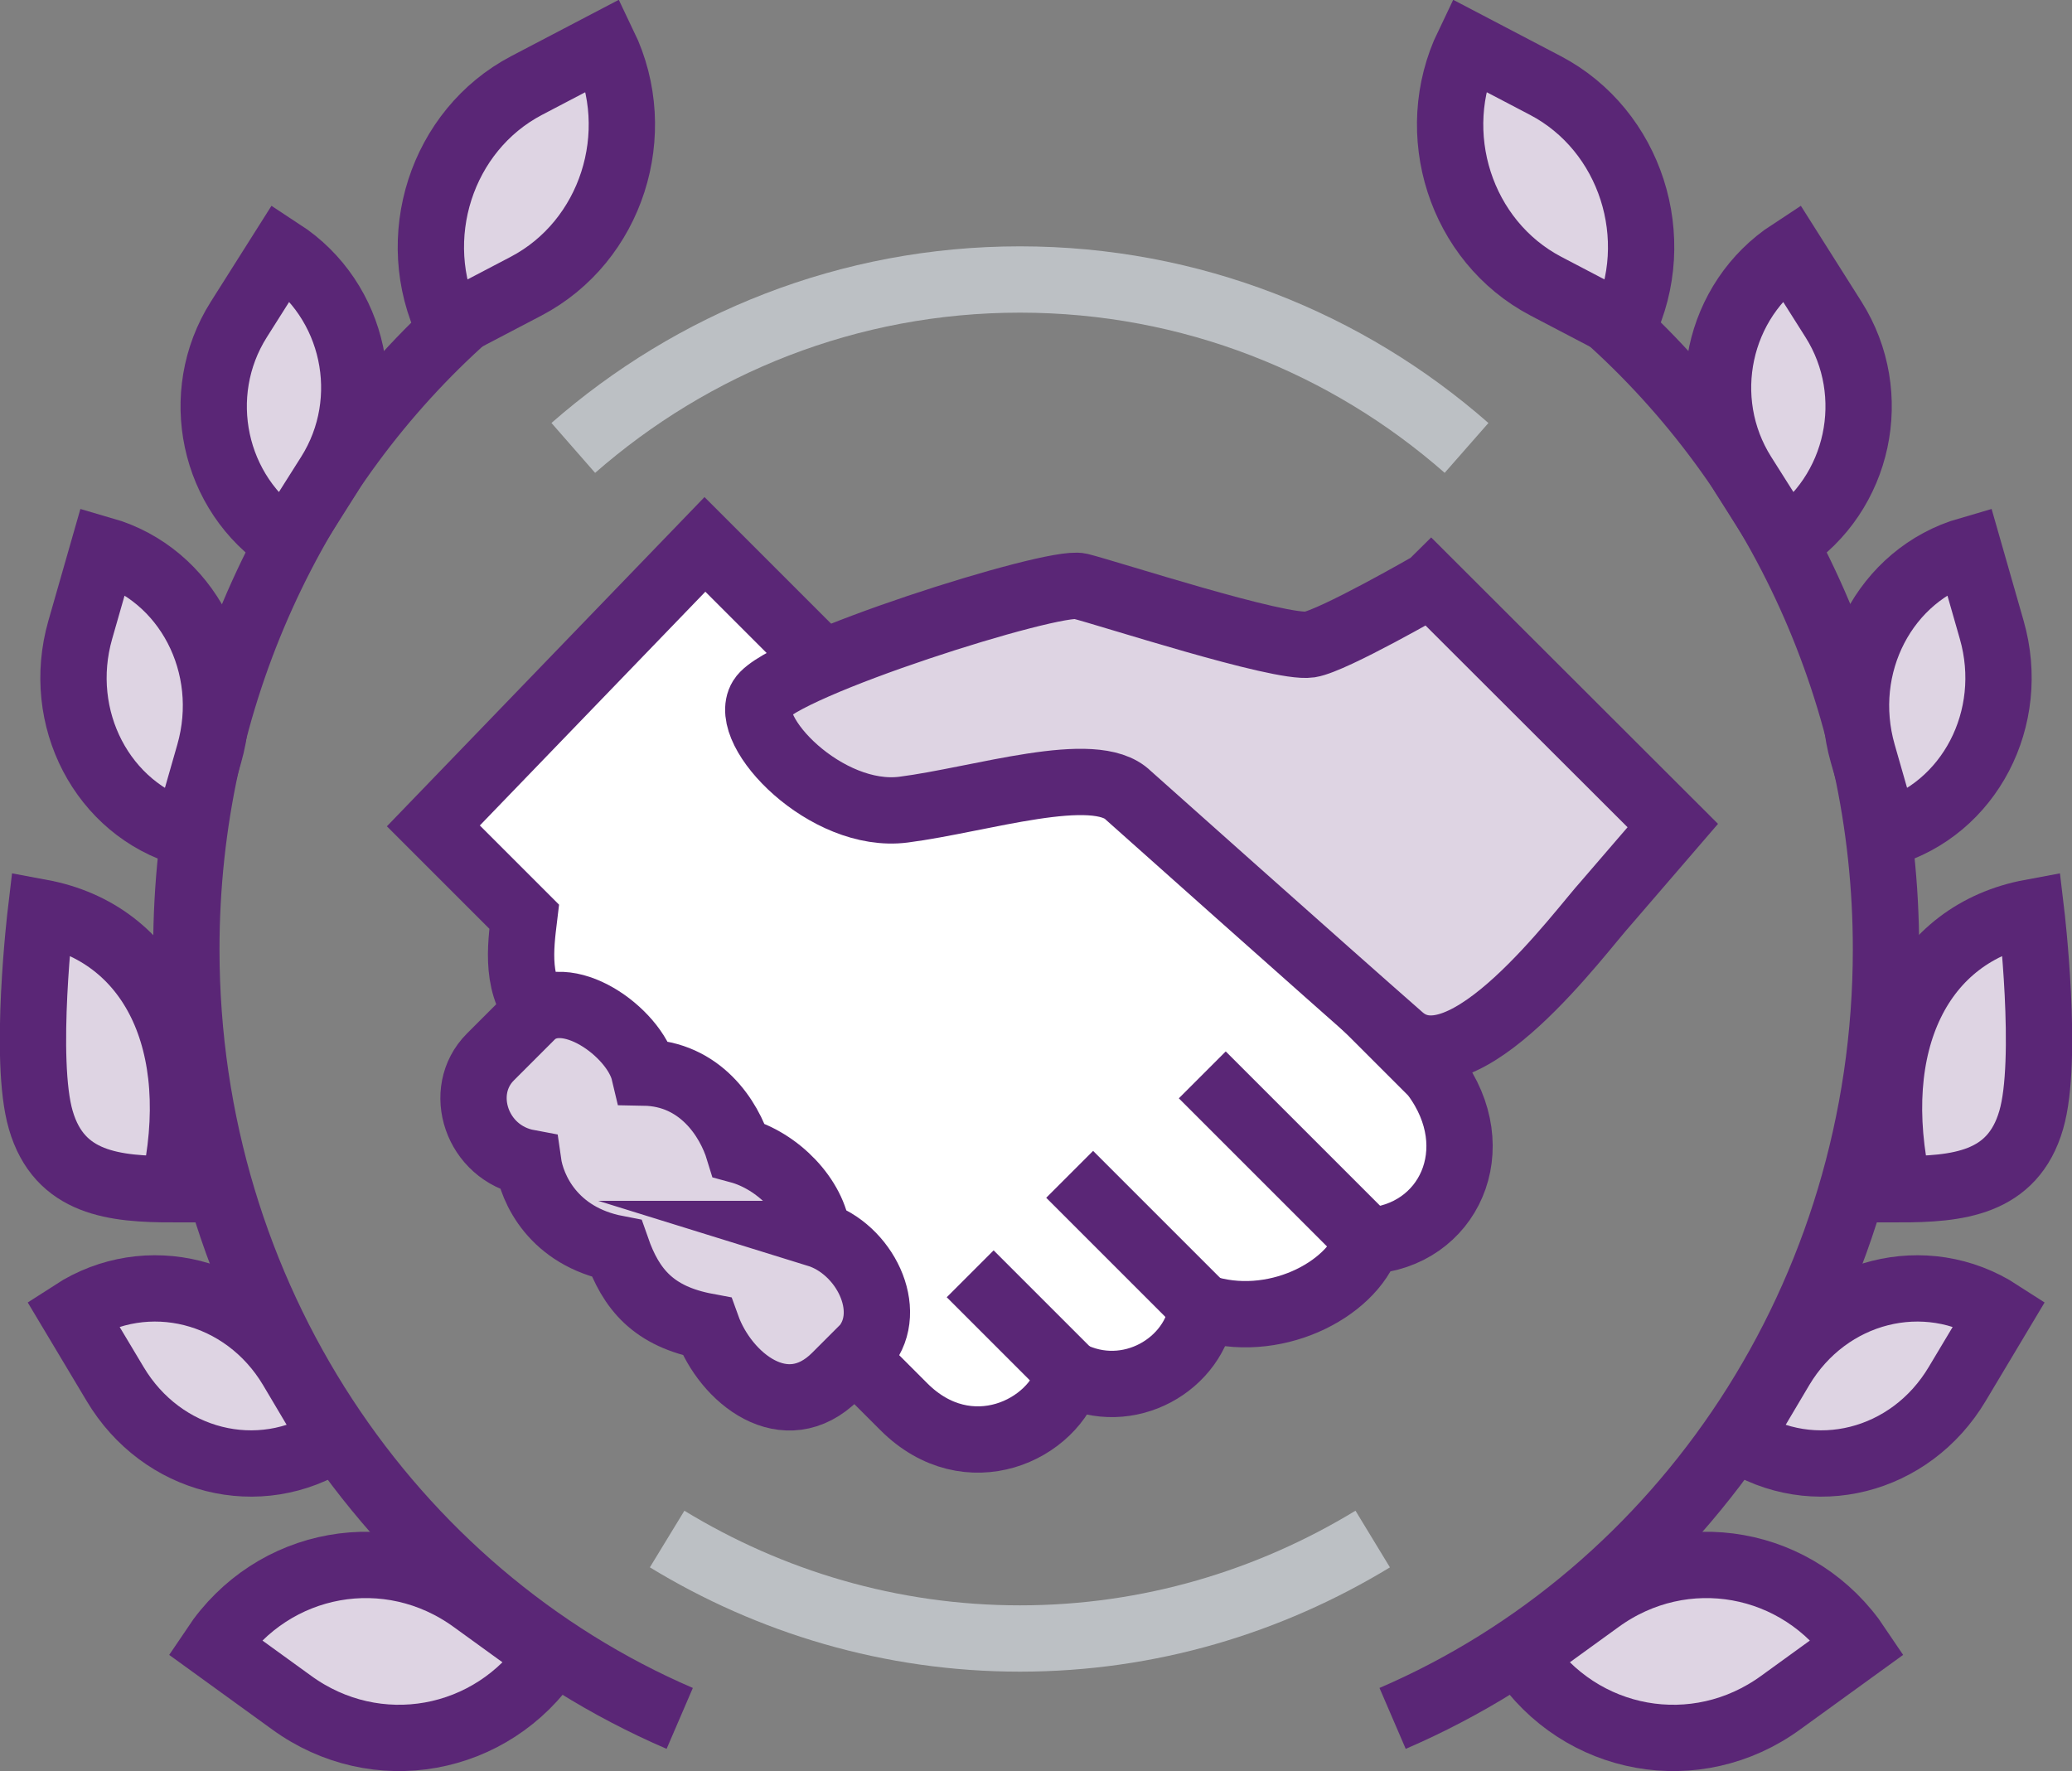
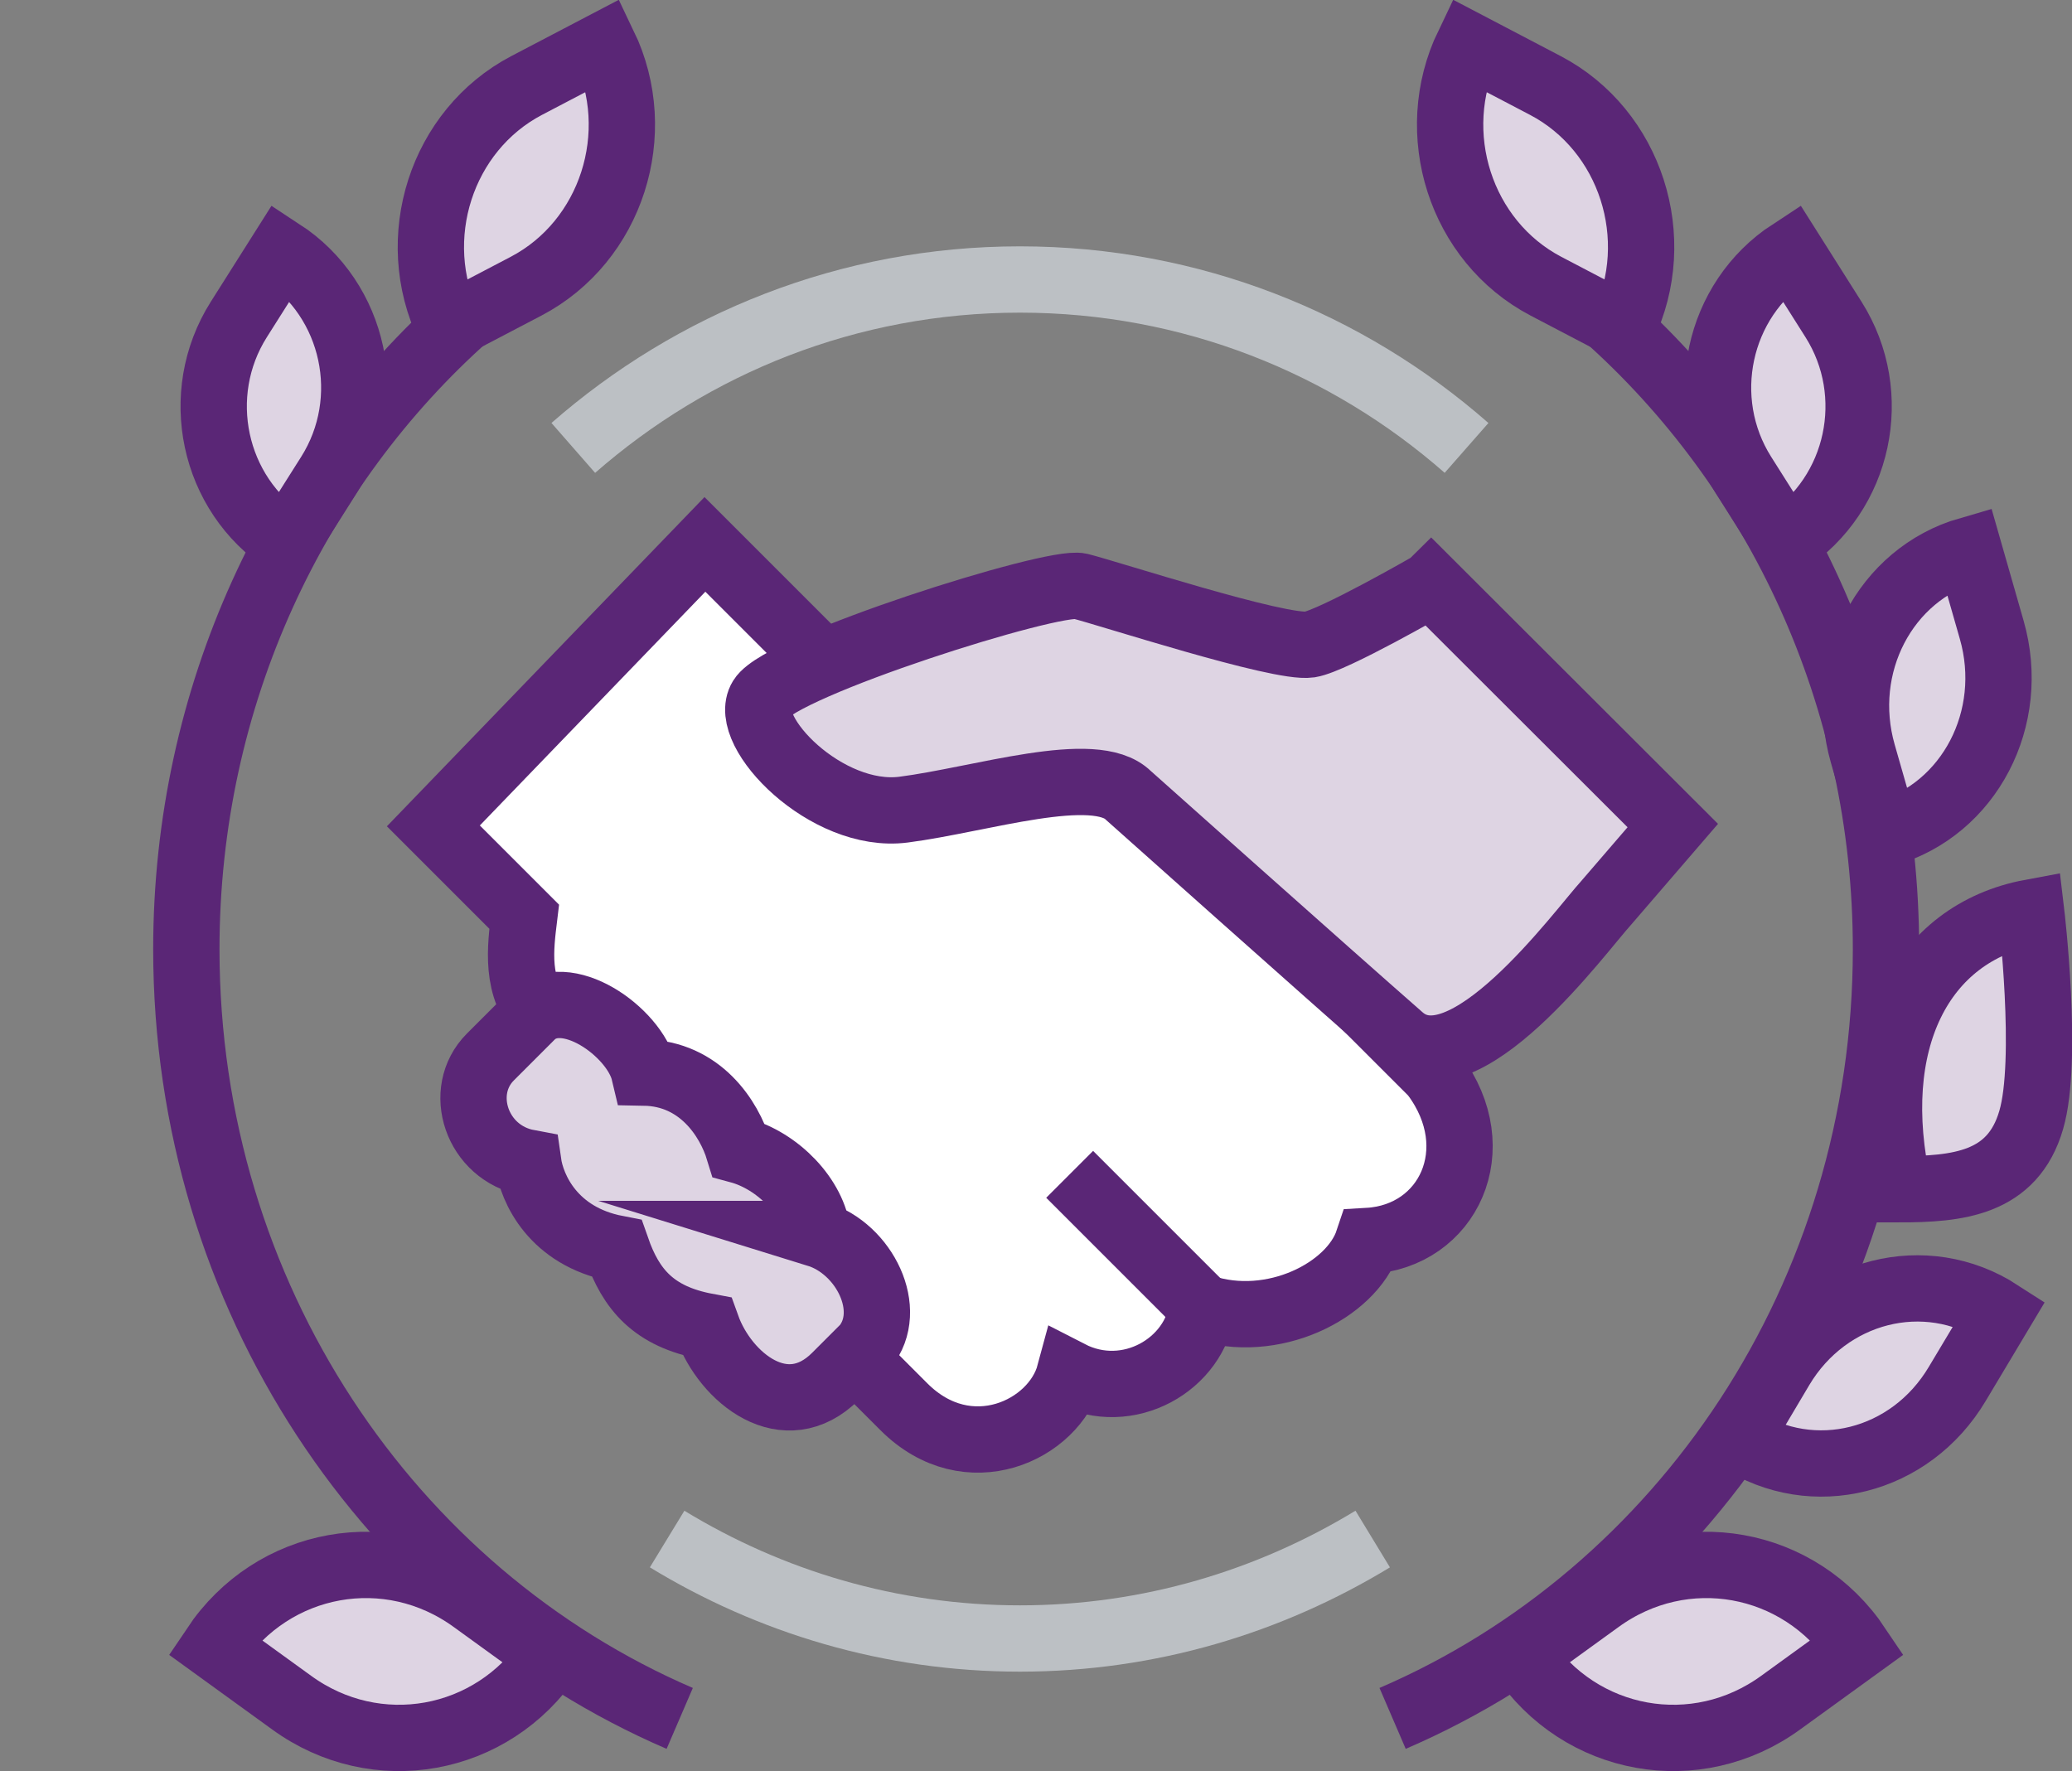
<svg xmlns="http://www.w3.org/2000/svg" id="Layer_2" viewBox="0 0 62.49 53.42">
  <rect x="0" y="0" width="62.49" height="53.42" fill="#808080" stroke="none" />
  <defs>
    <style>.cls-1{fill:#fff;}.cls-1,.cls-2,.cls-3{stroke:#5a2676;}.cls-1,.cls-2,.cls-3,.cls-4{stroke-miterlimit:10;stroke-width:2px;}.cls-2,.cls-4{fill:none;}.cls-3{fill:#ded4e3;}.cls-4{stroke:#bcc0c4;}</style>
  </defs>
  <g id="Layer_1-2">
    <path class="cls-2" d="M48.41,9.52c5.18,4.6,8.47,11.46,8.47,19.11,0,10.47-6.15,19.44-14.88,23.2" />
    <path class="cls-3" d="M46.62,8.63l2.33,1.22c1.28-2.66.23-5.92-2.34-7.27l-2.33-1.22c-1.28,2.66-.23,5.92,2.34,7.27Z" />
    <path class="cls-3" d="M56.18,22.73l.69,2.41c2.53-.73,3.96-3.48,3.2-6.14l-.69-2.41c-2.53.73-3.96,3.48-3.2,6.14Z" />
    <path class="cls-3" d="M52.57,14.31l1.29,2.04c2.22-1.45,2.86-4.46,1.44-6.71l-1.29-2.04c-2.22,1.45-2.86,4.46-1.44,6.71Z" />
    <path class="cls-3" d="M57.26,35.87c1.78,0,3.44-.16,4-2.09.53-1.81,0-6.26,0-6.26-3.34.62-5,3.91-4,8.35Z" />
    <path class="cls-3" d="M53.71,41.26l-1.27,2.14c2.24,1.45,5.18.71,6.59-1.66l1.28-2.14c-2.24-1.45-5.19-.7-6.6,1.66Z" />
    <path class="cls-3" d="M48.22,48.27l-2.32,1.68c1.76,2.63,5.26,3.26,7.81,1.4l2.32-1.68c-1.76-2.63-5.26-3.26-7.81-1.4Z" />
    <path class="cls-2" d="M14.09,9.52c-5.18,4.6-8.47,11.46-8.47,19.11,0,10.47,6.15,19.44,14.88,23.2" />
    <path class="cls-3" d="M15.87,8.63l-2.33,1.22c-1.28-2.66-.23-5.92,2.34-7.27l2.33-1.22c1.28,2.66.23,5.92-2.34,7.27Z" />
-     <path class="cls-3" d="M6.31,22.73l-.69,2.41c-2.53-.73-3.96-3.48-3.2-6.14l.69-2.41c2.53.73,3.96,3.48,3.2,6.14Z" />
    <path class="cls-3" d="M9.93,14.31l-1.29,2.04c-2.22-1.45-2.86-4.46-1.44-6.71l1.29-2.04c2.22,1.45,2.86,4.46,1.44,6.71Z" />
-     <path class="cls-3" d="M5.23,35.87c-1.78,0-3.44-.16-4-2.09-.53-1.81,0-6.26,0-6.26,3.34.62,5,3.91,4,8.35Z" />
-     <path class="cls-3" d="M8.79,41.26l1.27,2.14c-2.24,1.45-5.18.71-6.59-1.66l-1.28-2.14c2.24-1.45,5.19-.7,6.6,1.66Z" />
    <path class="cls-3" d="M14.28,48.27l2.32,1.68c-1.76,2.63-5.26,3.26-7.81,1.4l-2.32-1.68c1.76-2.63,5.26-3.26,7.81-1.4Z" />
    <path class="cls-1" d="M43.26,32.42l-10-10h-6l-6-6-8.19,8.49,2.74,2.74c-.11.91-.29,2.17.58,3.04l9.6,10.47,1.27,1.27c1.94,1.94,4.54.71,5-1,1.77.91,3.79-.29,4-2,2.12.71,4.5-.5,5-2,2.42-.14,3.66-2.77,2-5Z" />
    <path class="cls-3" d="M43.15,17.63s-2.95,1.7-3.65,1.81c-.91.14-6.11-1.56-6.93-1.76-.82-.2-9,2.39-9.61,3.38-.61.99,1.96,3.66,4.29,3.36,2.33-.3,5.77-1.43,6.78-.43,0,0,5.95,5.31,8.21,7.29,1.89,1.67,5.4-3.17,6.22-4.07l1.99-2.31-7.29-7.28Z" />
    <path class="cls-3" d="M24.66,37.22c-.12-1.09-1.19-2.21-2.38-2.53-.29-.95-1.16-2.31-2.85-2.34-.29-1.23-2.39-2.72-3.41-1.7l-1.23,1.23c-1.03,1.03-.42,2.9,1.14,3.19.11.78.75,2.22,2.67,2.59.43,1.23,1.11,2.05,2.72,2.35.56,1.56,2.37,3.01,3.88,1.5l.89-.89c.9-1.11-.02-2.96-1.44-3.4Z" />
-     <line class="cls-2" x1="32.26" y1="41.42" x2="29.26" y2="38.42" />
    <line class="cls-2" x1="36.26" y1="39.42" x2="32.26" y2="35.42" />
-     <line class="cls-2" x1="41.26" y1="37.42" x2="36.26" y2="32.42" />
    <path class="cls-4" d="M44.23,13.51c-3.6-3.16-8.31-5.08-13.47-5.08-5.17,0-9.87,1.93-13.47,5.08" />
    <path class="cls-4" d="M20.12,46.42c3.1,1.89,6.74,3,10.64,3s7.53-1.11,10.64-3" />
  </g>
</svg>